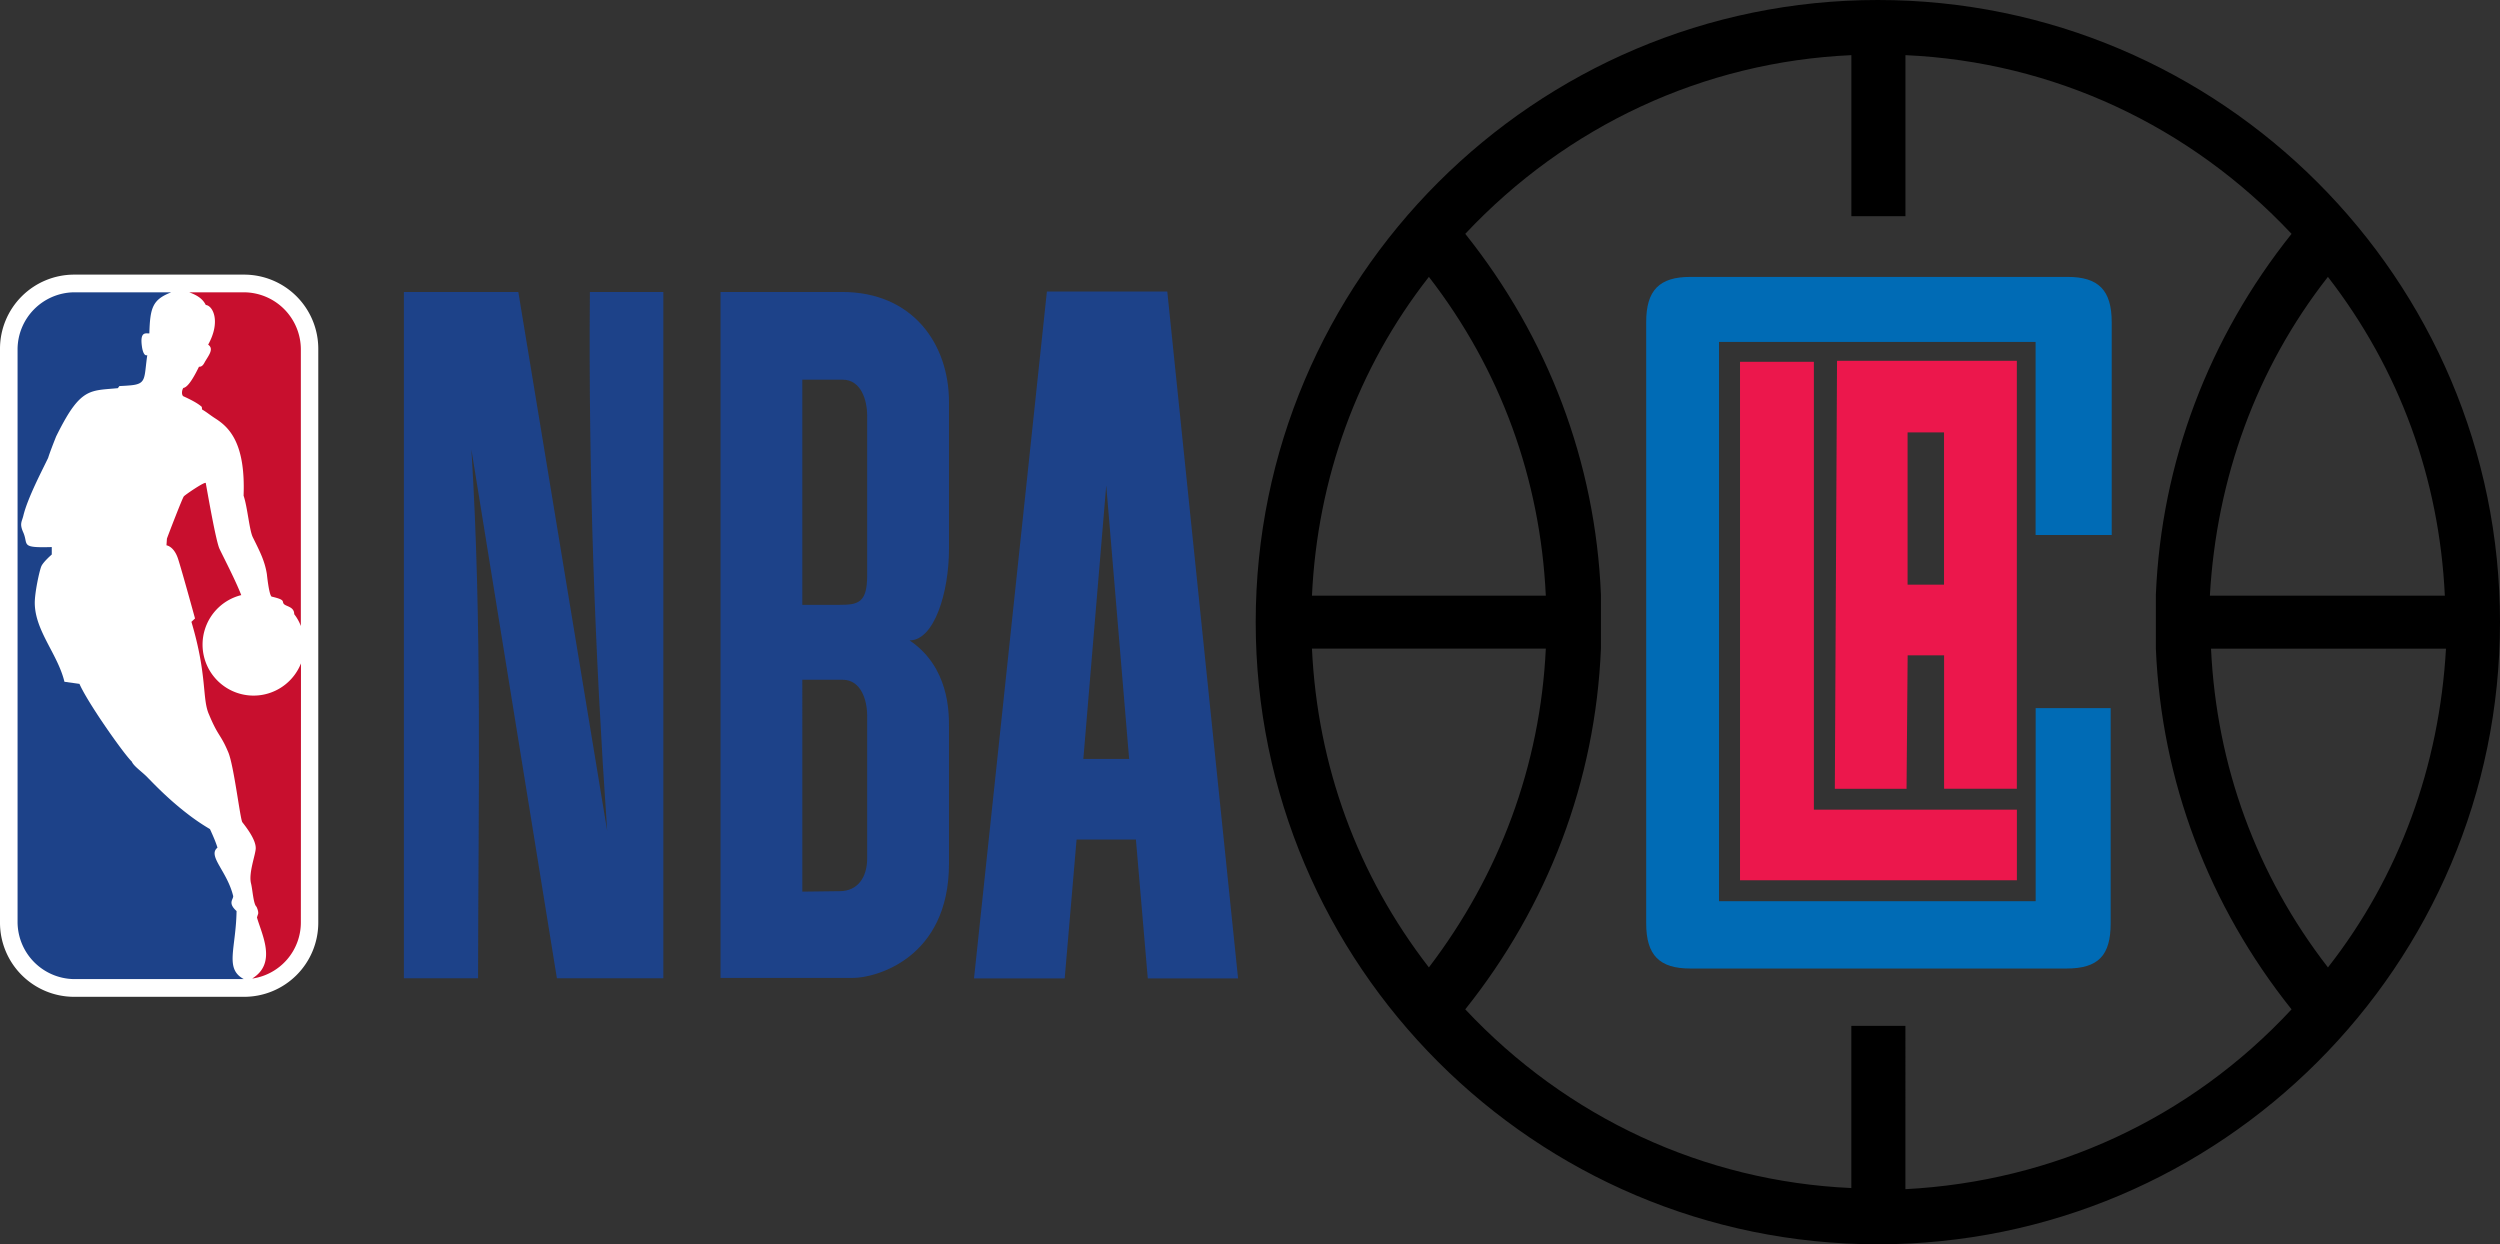
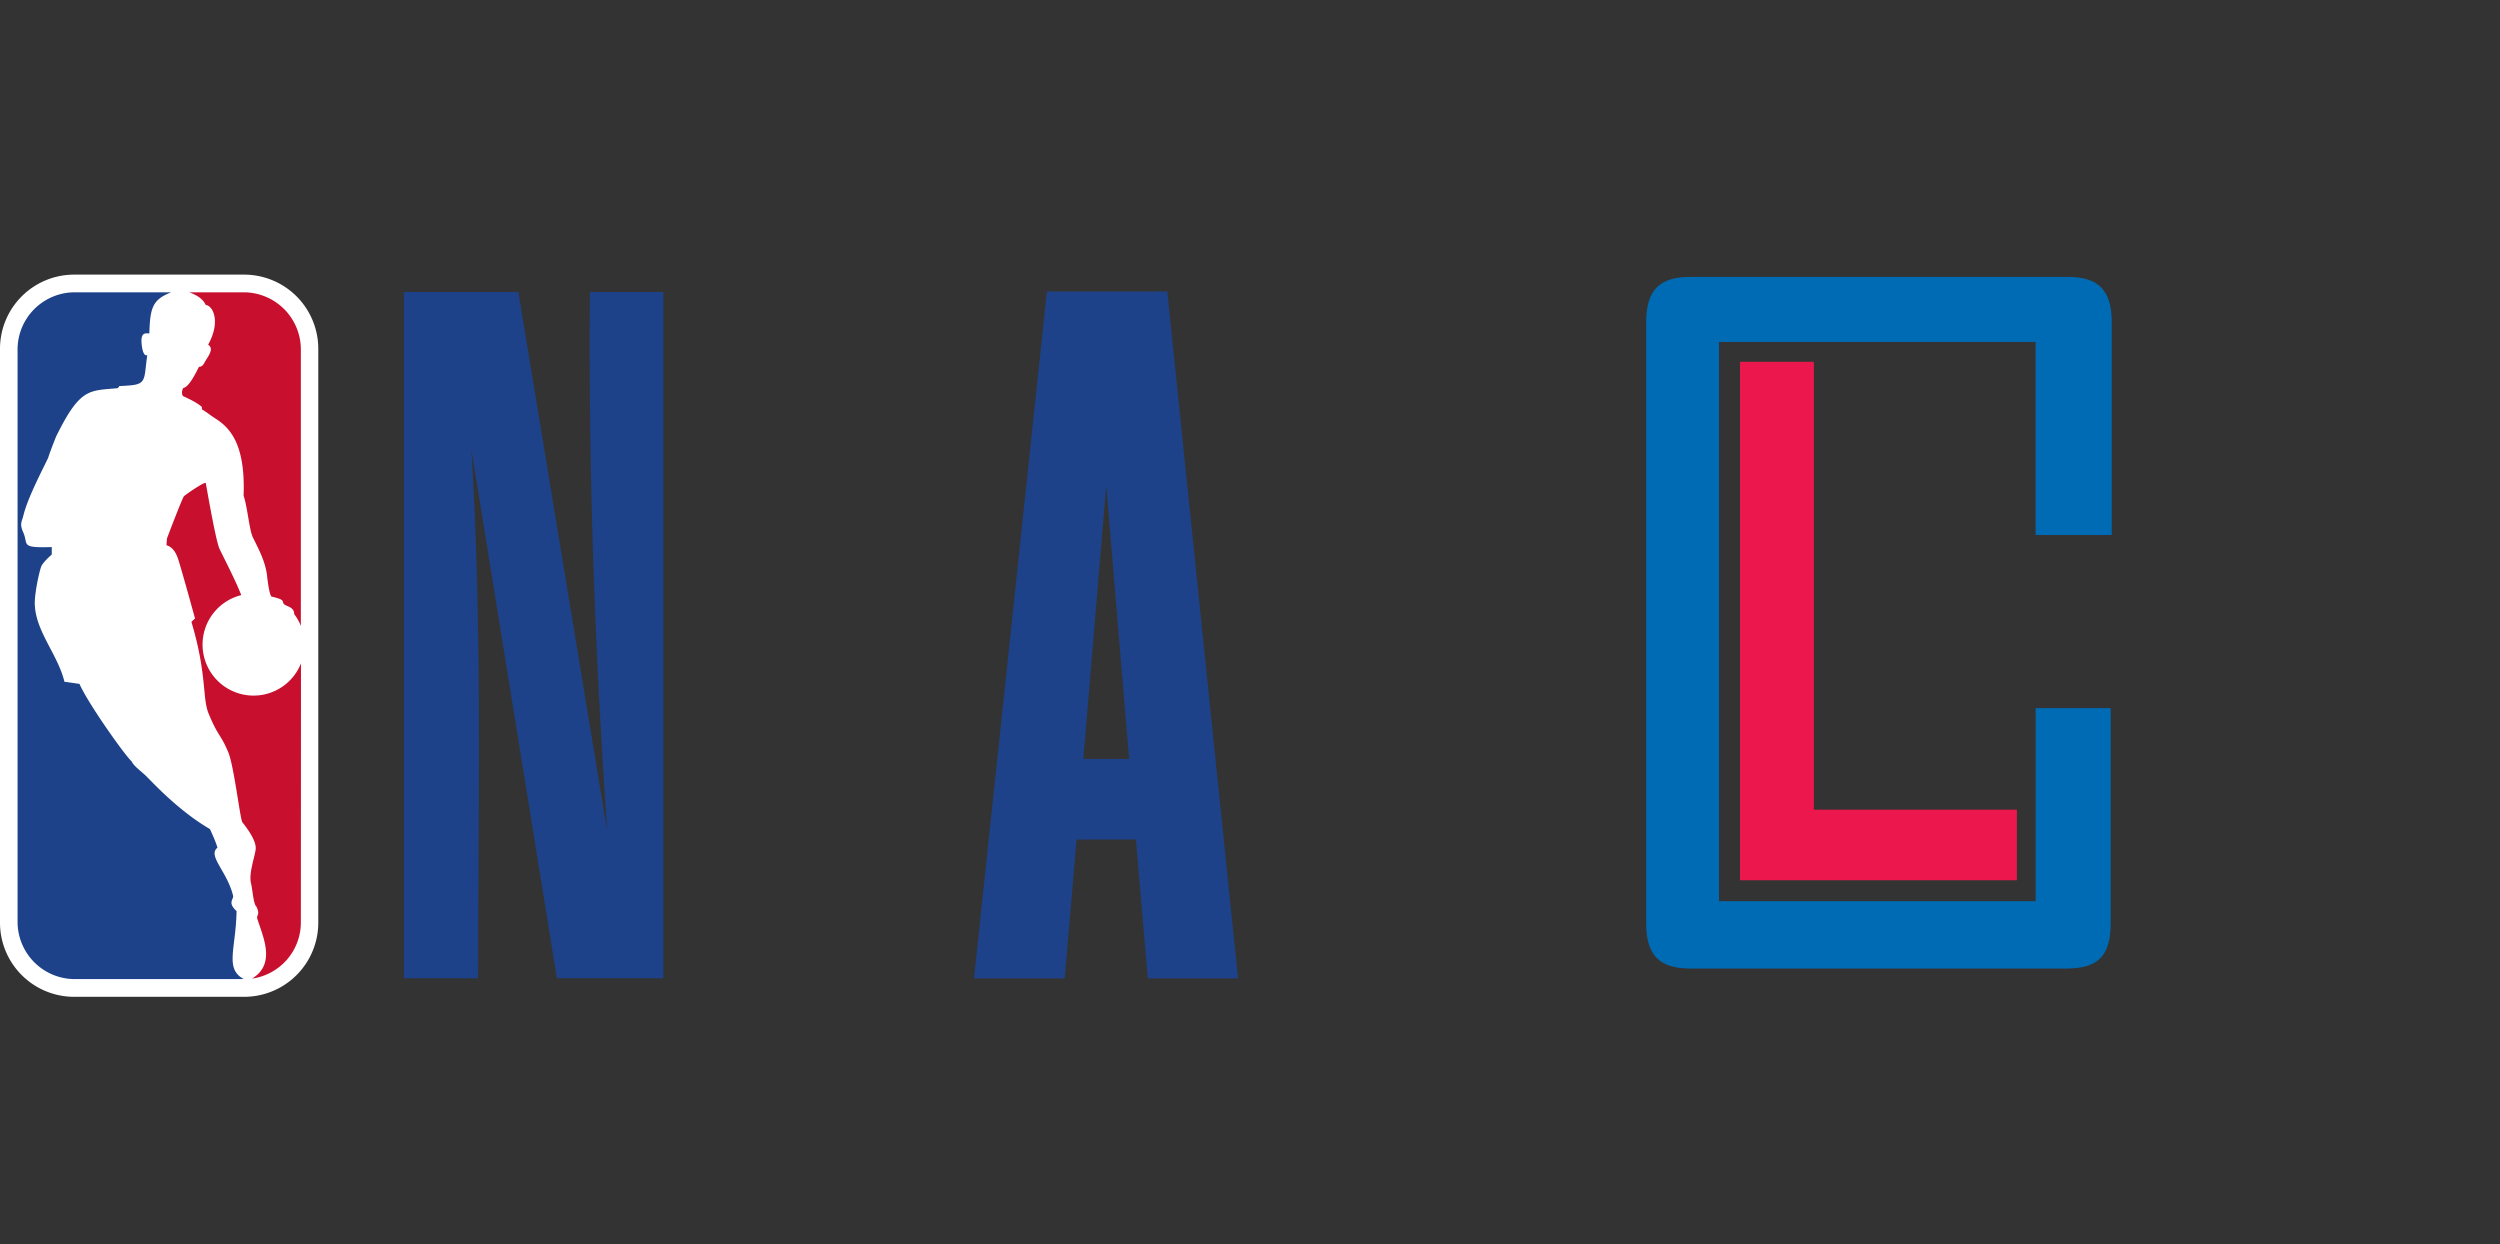
<svg xmlns="http://www.w3.org/2000/svg" viewBox="0 0 2126.42 1058.36">
  <rect x="0" y="0" width="2126.42" height="1058.36" fill="#333333" stroke="none" />
  <defs>
    <style>.cls-1{fill:#fff;}.cls-2{fill:#c80f2e;}.cls-3,.cls-4{fill:#1d4289;}.cls-4{fill-rule:evenodd;}.cls-5{fill:#ec174c;}.cls-6{fill:#006bb5;}</style>
  </defs>
  <g id="Layer_2" data-name="Layer 2">
    <g id="svg2985">
      <g id="g3063">
        <g id="g3122">
          <g id="g3029">
            <path id="rect2987" class="cls-1" d="M63.21,233.59H207.5a63.09,63.09,0,0,1,63.22,63.22V784.64a63.09,63.09,0,0,1-63.22,63.22H63.21A63.08,63.08,0,0,1,0,784.64V296.81A63.08,63.08,0,0,1,63.21,233.59Z" />
            <path id="path2989" class="cls-2" d="M171.66,346.19l.2,2.08c4.36,2.57,6.63,4.65,11.08,7.52,11.68,7.42,26,20.58,24.25,65.79,3.36,9.9,4.85,29.19,7.81,35.32,6,12.17,10.19,20.09,12,31.47,0,0,1.78,17.81,4.05,19.09,12.07,2.77,8.61,4,10.29,6.14,1.88,2.37,8.91,2.27,8.91,8.8a38.12,38.12,0,0,1,5.64,10.1V297.31a48.63,48.63,0,0,0-48.59-48.68h-46.4c7.42,2.67,11.67,5.84,14.15,10.79,5.93.49,13,13.85,2,33.74,4.84,3.36,1.08,8.31-2.38,13.95-1.09,1.78-2.18,5-5.44,4.84-4.36,9-9.4,17.52-13.26,18-1.09,1.39-1.88,5.25-.2,7,5.65,2.57,12.47,5.93,15.93,9.2Z" />
            <path id="path2991" class="cls-2" d="M215,832.19l-.49.1c21.27-13,8.11-37.5,4.05-51.94l.79-2.48c1.09-2-1.18-6.63-1.18-6.63-2.67-2.18-3.27-14.24-4.65-19.79-2.28-9,4-24.73,4-30.07s-4-12.67-11.37-22c-1.79-2.08-7.13-47.69-11.88-59.26-6.63-15.94-8.61-13.36-16.52-32.46-6-13.36-1.29-33-14.94-78.76l3.07-2.86S155,486.29,151.48,475.41s-9.89-11.58-9.89-11.58l.39-5.64c.5-1.68,13.26-34.83,14.35-35.91.09-.7,18.4-13.26,18.7-11.38,1.48,8.11,8.6,49.37,11.67,55.9s13.66,26.81,18.5,39.38A43.38,43.38,0,1,0,256,564.26l-.1,220a48.23,48.23,0,0,1-40.86,48Z" />
            <path id="path2993" class="cls-3" d="M145.64,248.63c-15.83,6.14-18,13-18.6,34.93-2.67.3-8.21-2.28-6.33,11.08,0,0,1,8.9,4.55,7.42-2.77,19.39-.57,24.25-13.45,25.63-2.77.29-6.14.49-10.29.69l-1.29,1.78c-17.61,1.68-26.34.56-37.7,15.53-4.35,5.74-9,13.86-14.74,25.43,0,0-5.25,13-6.83,18.31-5.05,10.58-17.41,34-21.07,49.07-1.19,5.15-3.47,6.73-.2,14.15,4.85,10.69-3.17,13.46,24.34,12.66v6.34s-7.32,6.33-8.91,10.09-5.74,22.76-5.54,31.76c.5,23.45,19.59,43,25.23,66.39l12.77,1.78c6.92,15.93,37.2,58.87,44.22,65.8l.3.29c1.58,4.06,9.4,9.11,14,14.15,2.77,2.68,15.54,16.53,32.55,29.69a182.71,182.71,0,0,0,20,13.65c-.2-.1,4.16,8.61,6.33,15.73-8.7,7,8.21,19.89,13.36,41.16.3,2.87-4.95,5.74,2.87,12.77-.5,32.15-10.29,49,6.13,57.87H62.53A48.72,48.72,0,0,1,14.94,784.2V297.31a48.69,48.69,0,0,1,47.59-48.68Z" />
          </g>
          <g id="g3102">
            <path id="rect3035" class="cls-4" d="M343.53,248.35V832.1h63.09c.17-150.33,3.58-301.27-5.67-449.84L473.68,832.1h90.53V248.35H501.74c-1.28,154.77,4.22,307.39,14.72,458.41L440.87,248.35Z" />
            <path id="rect3043" class="cls-4" d="M890.46,247.94l-62,584.25H905.6l10.1-118.14h50.47l10.1,118.14h76.79L992.85,247.94Zm50.47,164.91L960.4,645.5H921.46Z" />
-             <path id="path3059" class="cls-3" d="M612.85,248.35V831.78H725.7c18.49,0,81.48-16.16,81.48-97.17V618.09c0-12.28.1-50.77-33.53-73.39,21,0,33.53-40.77,33.53-77.82v-125c0-48.7-30.32-93.67-91.22-93.54Zm69.58,74.59h34.25c15.69,0,20.91,17.32,20.91,30.64V489.46c0,23.25-7.64,25-23.43,25H682.43Zm0,255.23h34.25c15.69,0,20.91,17.32,20.91,30.64V730.18c0,15.81-7.88,27.82-23.43,27.82l-31.73.4V578.17Z" />
          </g>
        </g>
      </g>
-       <path d="M1597.24,0c-291.8,0-529.18,237.38-529.18,529.18s237.38,529.18,529.18,529.18S2126.42,821,2126.42,529.18,1889,0,1597.24,0m382.81,235.5c61,78.82,94.76,171.71,99.45,271.16H1879.65c5.63-99.45,39.41-193.28,100.4-271.16m-764.68,0c61,78.82,94.76,171.71,99.45,271.16H1115.91c4.69-99.45,38.47-193.28,99.46-271.16m0,587.35c-61-78.81-94.77-171.7-99.46-271.15h198.91c-4.69,99.45-39.41,192.34-99.45,271.15m405.32,188.6V872.58h-46v137.93c-125.73-5.63-242.07-60-328.39-152,70.37-88.2,110.71-194.22,115.4-306.81v-46c-4.69-112.59-45-218.61-115.4-306.81C1332.65,107,1449,52.54,1574.72,46.91v137h46v-137c125.73,5.63,242.08,60.05,328.4,152-70.37,88.2-110.72,194.22-115.41,306.81v46c4.69,112.59,45,218.61,115.41,306.81-86.32,92.89-202.67,146.37-328.4,152.94m359.36-188.6c-61-78.81-94.77-171.7-99.46-271.15h199.85c-5.63,99.45-39.4,193.28-100.39,271.15" />
      <path class="cls-5" d="M1480,307.75v441h235.5V688.68H1542.82V307.75Z" />
      <path class="cls-6" d="M1796.15,455.06V274c0-27.21-11.26-38.47-37.53-38.47H1437.73c-26.27,0-37.53,11.26-37.53,38.47V785.32c0,27.21,11.26,38.47,37.53,38.47h320c27.21,0,37.53-11.26,37.53-38.47v-183h-63.8v164.2H1462.13V290.86h269.28v164.2Z" />
-       <path class="cls-5" d="M1715.46,670.86v-364H1562.52l-1.87,364.05h61l.94-113.53h31V670.86Zm-61.93-173.58h-31V367.8h31Z" />
    </g>
  </g>
</svg>